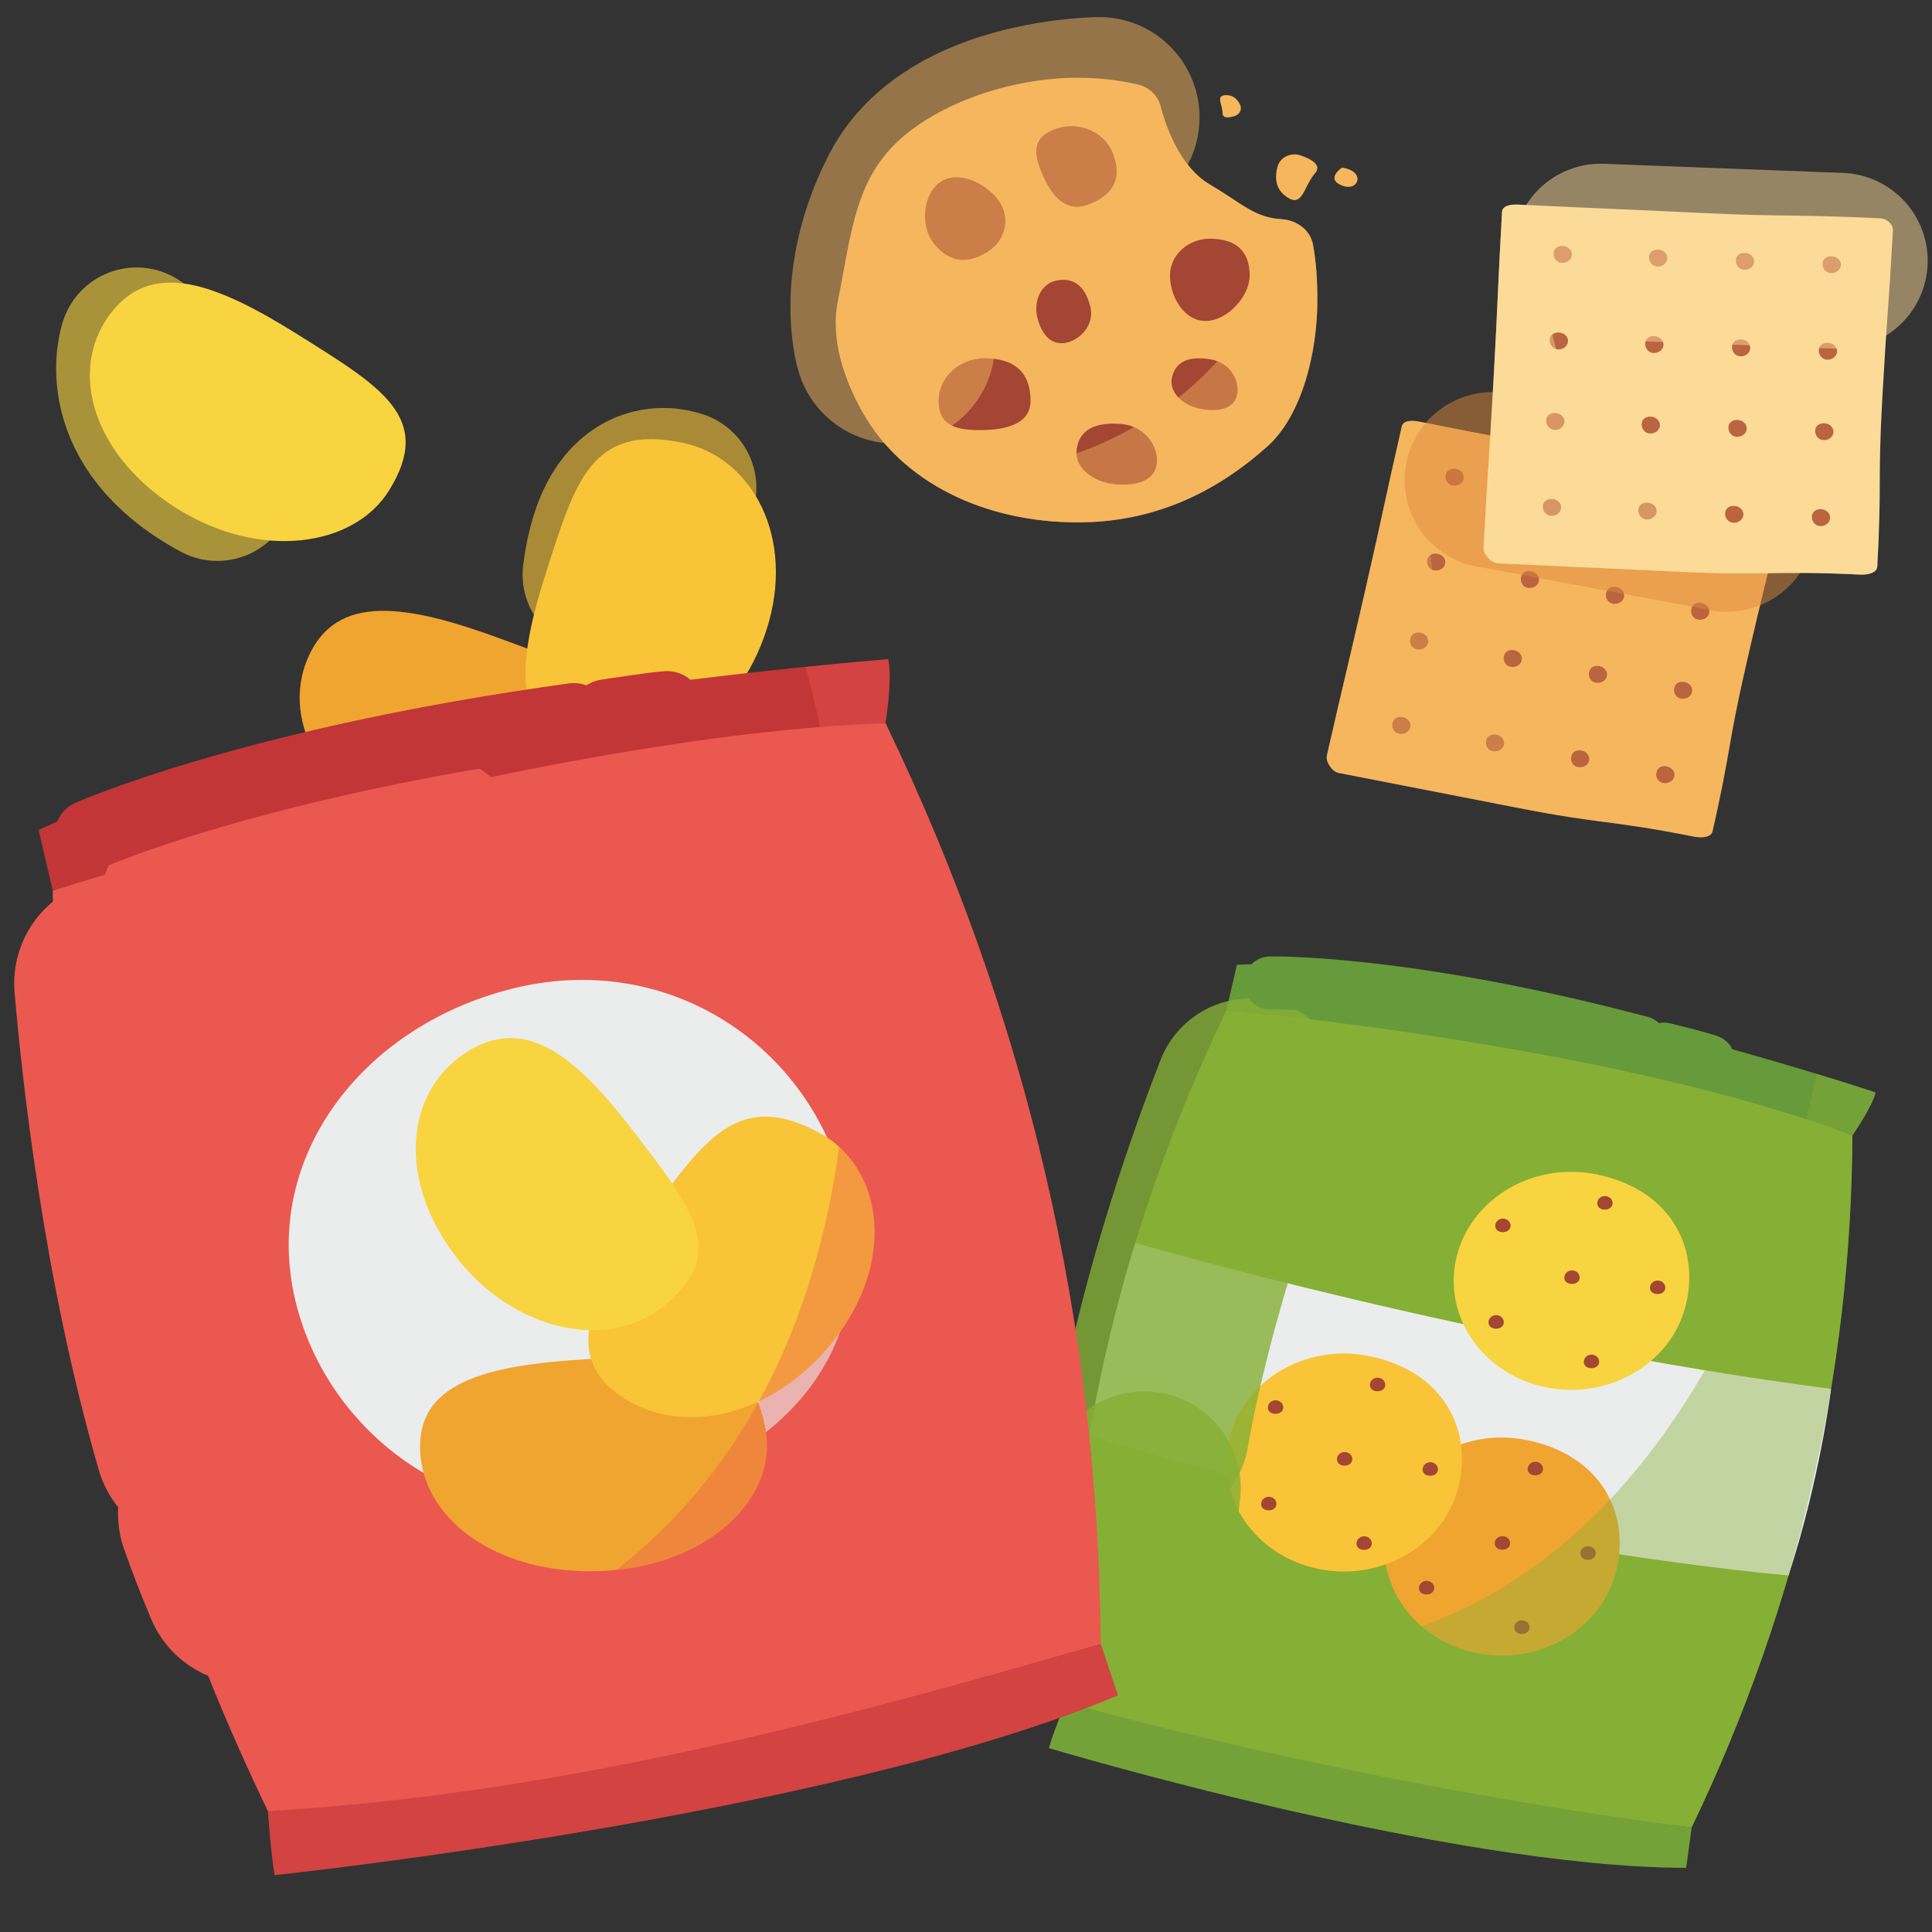
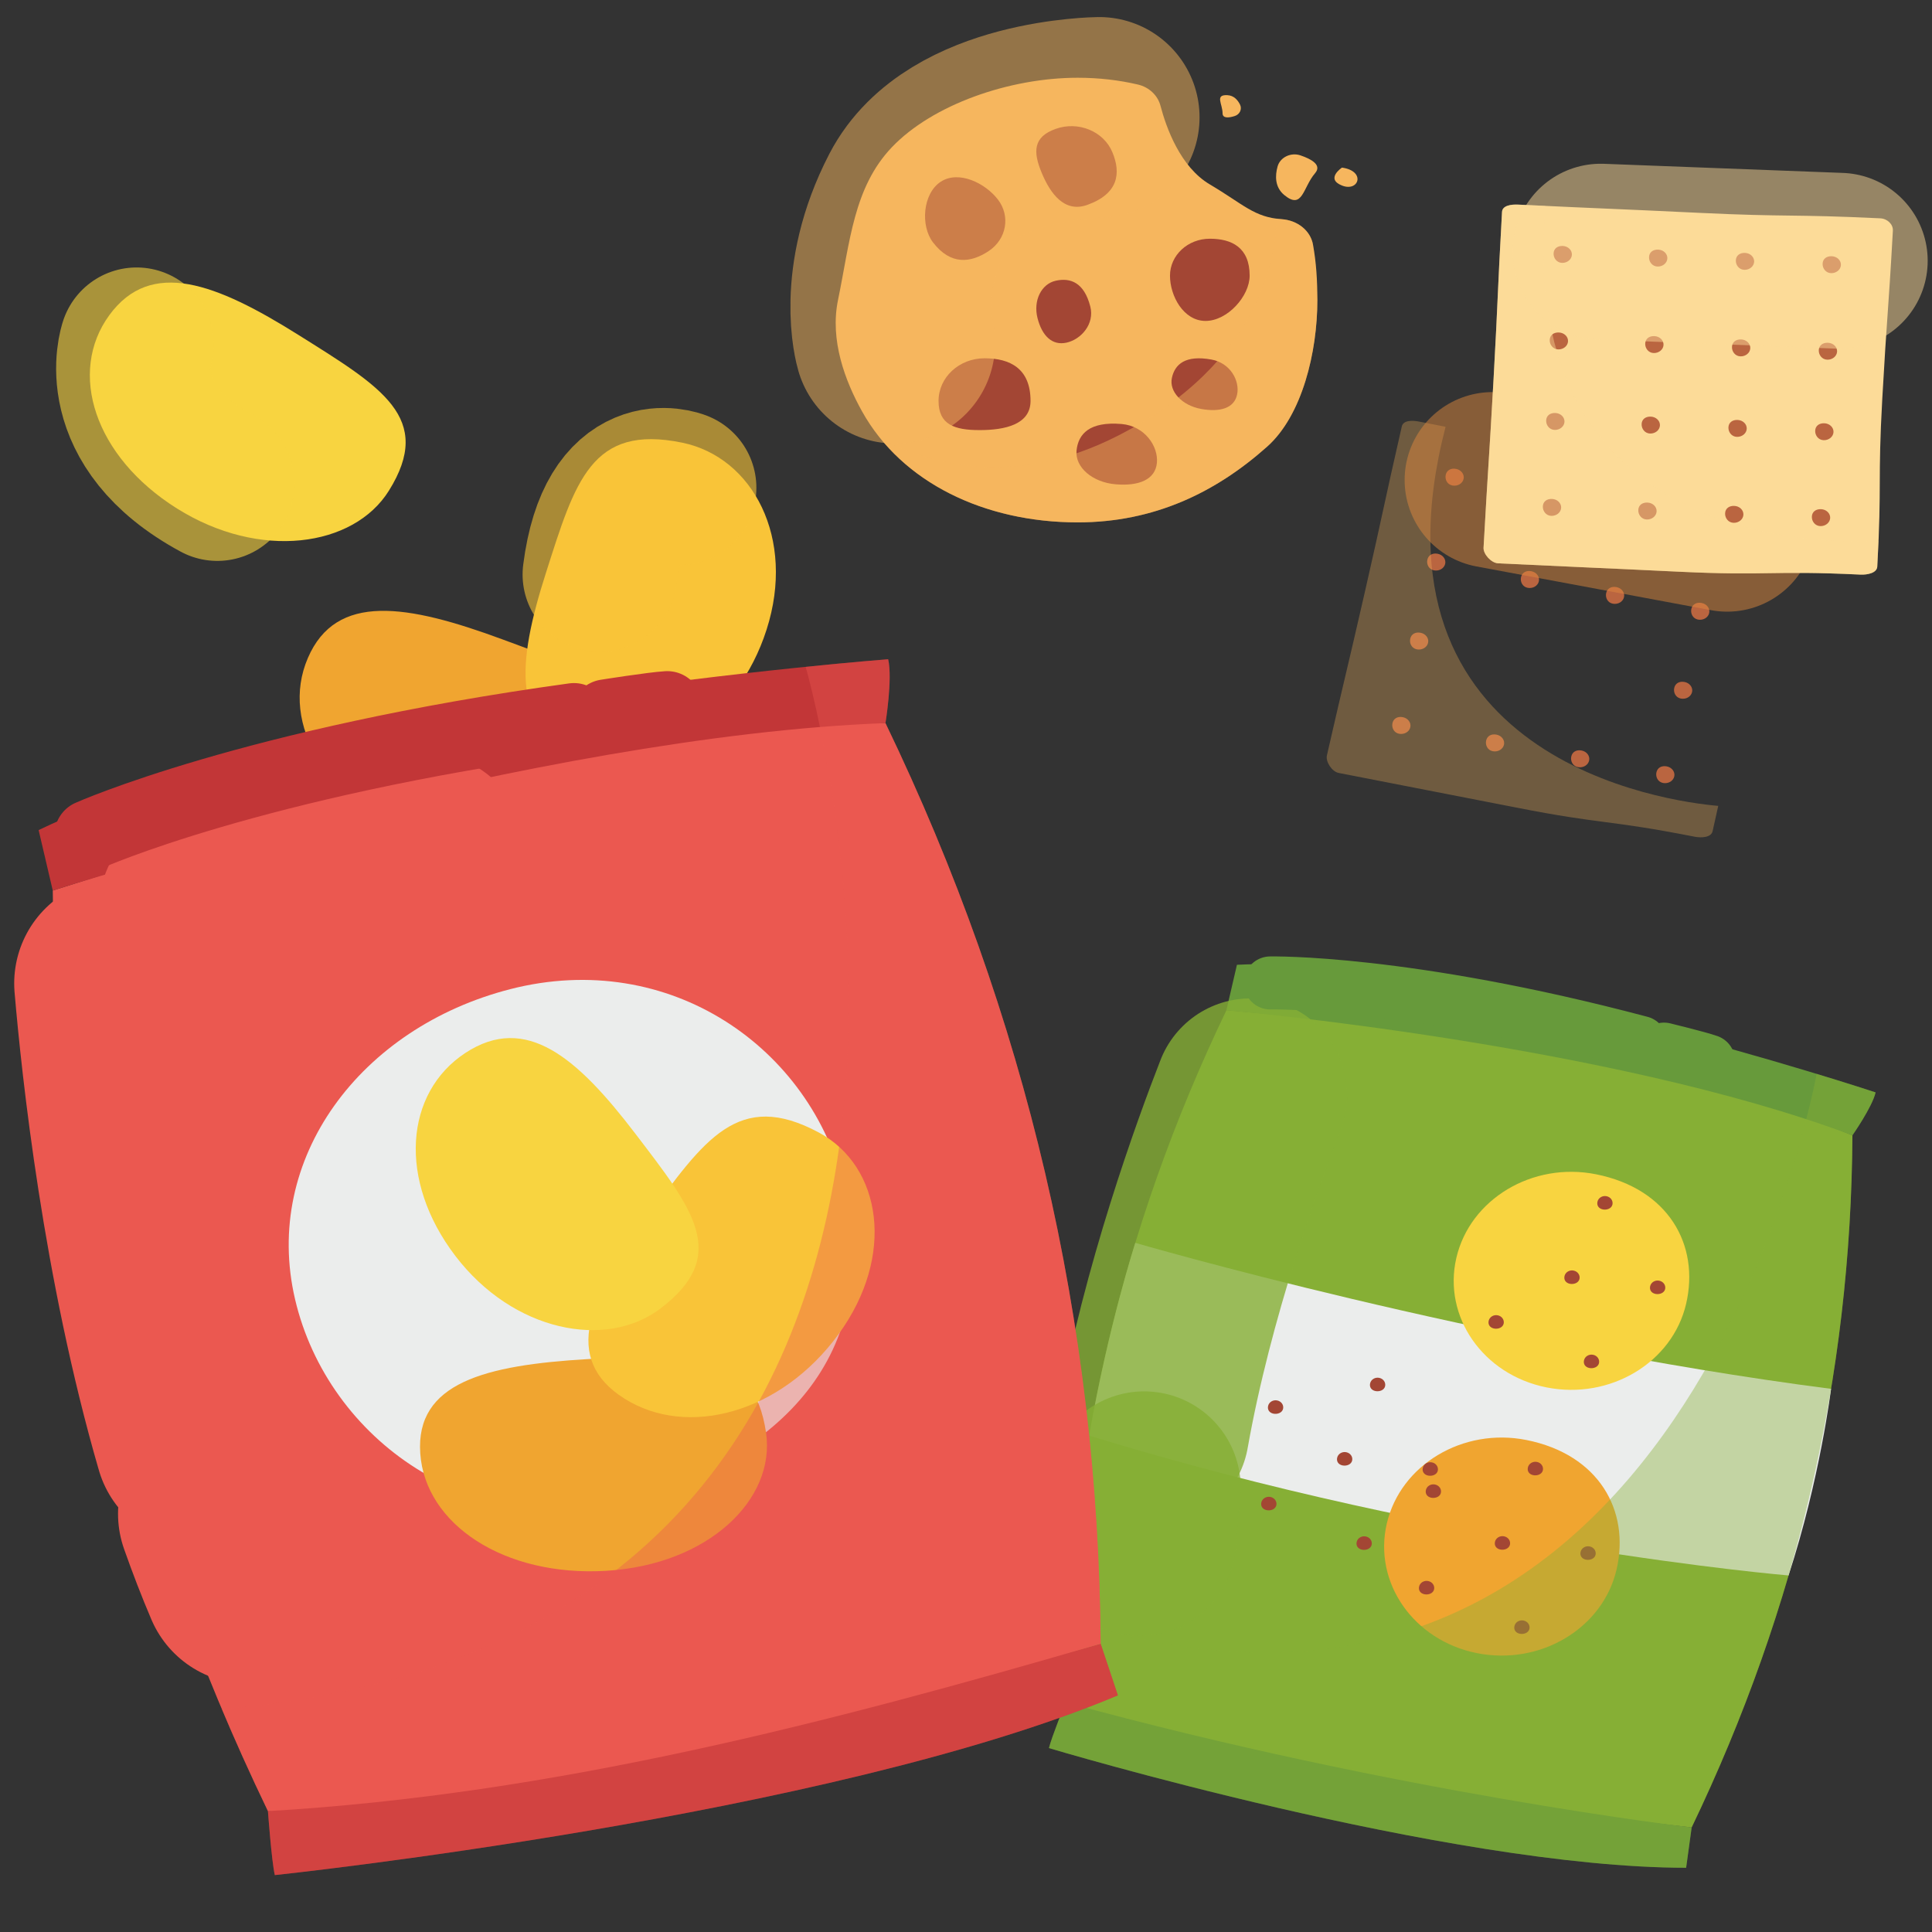
<svg xmlns="http://www.w3.org/2000/svg" xmlns:ns1="http://sodipodi.sourceforge.net/DTD/sodipodi-0.dtd" xmlns:ns2="http://www.inkscape.org/namespaces/inkscape" version="1.1" id="svg2" width="66.667" height="66.667" viewBox="0 0 66.667 66.667" ns1:docname="snacks.ai">
  <rect x="0" y="0" width="66.667" height="66.667" fill="#333333" stroke="none" />
  <defs id="defs6">
    <clipPath clipPathUnits="userSpaceOnUse" id="clipPath16">
      <path d="M 0,50 H 50 V 0 H 0 Z" id="path14" />
    </clipPath>
    <clipPath clipPathUnits="userSpaceOnUse" id="clipPath124">
      <path d="M 27.153,22.214 H 48.553 V 1.663 H 27.153 Z" id="path122" />
    </clipPath>
    <clipPath clipPathUnits="userSpaceOnUse" id="clipPath140">
      <path d="m 27.336,24.167 h 7.536 V 10.463 h -7.536 z" id="path138" />
    </clipPath>
    <clipPath clipPathUnits="userSpaceOnUse" id="clipPath156">
      <path d="m 27.002,13.995 h 5.116 V 7.67 h -5.116 z" id="path154" />
    </clipPath>
    <clipPath clipPathUnits="userSpaceOnUse" id="clipPath172">
      <path d="M 32.196,25.254 H 43.159 V 22.342 H 32.196 Z" id="path170" />
    </clipPath>
    <clipPath clipPathUnits="userSpaceOnUse" id="clipPath188">
      <path d="m 42.39,23.541 h 2.527 v -1.682 h -2.527 z" id="path186" />
    </clipPath>
    <clipPath clipPathUnits="userSpaceOnUse" id="clipPath212">
      <path d="m 13.529,39.452 h 6.052 V 33.141 h -6.052 z" id="path210" />
    </clipPath>
    <clipPath clipPathUnits="userSpaceOnUse" id="clipPath232">
      <path d="M 1.453,43.089 H 7.626 V 35.493 H 1.453 Z" id="path230" />
    </clipPath>
    <clipPath clipPathUnits="userSpaceOnUse" id="clipPath260">
      <path d="M 2.551,30.553 H 13.665 V 23.695 H 2.551 Z" id="path258" />
    </clipPath>
    <clipPath clipPathUnits="userSpaceOnUse" id="clipPath276">
      <path d="M 0.368,27.294 H 7.926 V 9.977 H 0.368 Z" id="path274" />
    </clipPath>
    <clipPath clipPathUnits="userSpaceOnUse" id="clipPath292">
      <path d="m 3.055,13.563 h 6.12 V 6.423 h -6.12 z" id="path290" />
    </clipPath>
    <clipPath clipPathUnits="userSpaceOnUse" id="clipPath308">
      <path d="M 1.41,32.33 H 15.77 V 27.482 H 1.41 Z" id="path306" />
    </clipPath>
    <clipPath clipPathUnits="userSpaceOnUse" id="clipPath324">
      <path d="m 14.777,32.64 h 3.409 v -2.038 h -3.409 z" id="path322" />
    </clipPath>
    <clipPath clipPathUnits="userSpaceOnUse" id="clipPath356">
      <path d="M 5.746,32.947 H 28.937 V 1.473 H 5.746 Z" id="path354" />
    </clipPath>
    <clipPath clipPathUnits="userSpaceOnUse" id="clipPath416">
      <path d="M 22.808,44.356 H 34.102 V 36.49 H 22.808 Z" id="path414" />
    </clipPath>
    <clipPath clipPathUnits="userSpaceOnUse" id="clipPath432">
      <path d="M 20.461,49.57 H 31.052 V 38.531 H 20.461 Z" id="path430" />
    </clipPath>
    <clipPath clipPathUnits="userSpaceOnUse" id="clipPath516">
      <path d="M 34.343,39.118 H 44.478 V 28.337 H 34.343 Z" id="path514" />
    </clipPath>
    <clipPath clipPathUnits="userSpaceOnUse" id="clipPath532">
      <path d="M 36.362,39.863 H 46.986 V 34.179 H 36.362 Z" id="path530" />
    </clipPath>
    <clipPath clipPathUnits="userSpaceOnUse" id="clipPath616">
      <path d="M 38.403,44.717 H 48.629 V 35.137 H 38.403 Z" id="path614" />
    </clipPath>
    <clipPath clipPathUnits="userSpaceOnUse" id="clipPath632">
      <path d="M 39.161,45.774 H 49.901 V 40.987 H 39.161 Z" id="path630" />
    </clipPath>
  </defs>
  <ns1:namedview id="namedview4" pagecolor="#ffffff" bordercolor="#000000" borderopacity="0.25" ns2:showpageshadow="2" ns2:pageopacity="0.0" ns2:pagecheckerboard="0" ns2:deskcolor="#d1d1d1" />
  <g id="g8" ns2:groupmode="layer" ns2:label="snacks" transform="matrix(1.333,0,0,-1.333,0,66.667)">
    <g id="g10">
      <g id="g12" clip-path="url(#clipPath16)">
        <g id="g18" transform="translate(43.791,2.707)">
          <path d="m 0,0 c -5.507,0.624 -10.98,1.4 -16.205,3.239 0.037,6.241 1.424,12.213 4.162,17.915 5.706,-0.505 11.05,-1.096 16.205,-3.239 C 4.125,11.674 2.738,5.702 0,0" style="fill:#86af35;fill-opacity:1;fill-rule:nonzero;stroke:none" id="path20" />
        </g>
        <g id="g22" transform="translate(27.586,5.946)">
          <path d="m 0,0 c 0,0 -0.37,-0.919 -0.432,-1.185 0,0 10.328,-3.097 16.494,-3.098 l 0.143,1.044 c 0,0 -7.63,0.89 -16.205,3.239" style="fill:#679a3b;fill-opacity:1;fill-rule:nonzero;stroke:none" id="path24" />
        </g>
        <g id="g26" transform="translate(31.747,23.861)">
          <path d="m 0,0 c 0,0 9.904,-0.867 16.205,-3.239 0,0 0.513,0.732 0.601,1.112 0,0 -10.814,3.591 -16.533,3.304 z" style="fill:#679a3b;fill-opacity:1;fill-rule:nonzero;stroke:none" id="path28" />
        </g>
        <g id="g30" transform="translate(28.196,12.848)">
          <path d="m 0,0 c 9.448,-2.898 18.103,-3.618 18.103,-3.618 0.813,2.486 1.101,4.83 1.101,4.83 C 10.126,2.386 1.193,4.992 1.193,4.992 1.193,4.992 0.489,2.819 0,0" style="fill:#ebedec;fill-opacity:1;fill-rule:nonzero;stroke:none" id="path32" />
        </g>
        <g id="g34" transform="translate(41.847,9.383)">
          <path d="M 0,0 C 0.354,1.523 -0.457,2.978 -2.333,3.353 -3.976,3.681 -5.594,2.712 -5.948,1.189 -6.302,-0.335 -5.257,-1.836 -3.615,-2.164 -1.972,-2.492 -0.354,-1.523 0,0" style="fill:#f0a530;fill-opacity:1;fill-rule:nonzero;stroke:none" id="path36" />
        </g>
        <g id="g38" transform="translate(39.939,11.95)">
          <path d="m 0,0 c -0.023,-0.099 -0.142,-0.145 -0.249,-0.124 -0.106,0.022 -0.161,0.102 -0.138,0.201 0.023,0.099 0.128,0.163 0.235,0.141 C -0.045,0.197 0.023,0.099 0,0" style="fill:#a34634;fill-opacity:1;fill-rule:nonzero;stroke:none" id="path40" />
        </g>
        <g id="g42" transform="translate(41.303,9.763)">
          <path d="m 0,0 c -0.023,-0.099 -0.142,-0.145 -0.249,-0.124 -0.106,0.022 -0.161,0.102 -0.138,0.201 0.023,0.099 0.128,0.163 0.235,0.141 C -0.045,0.197 0.023,0.099 0,0" style="fill:#a34634;fill-opacity:1;fill-rule:nonzero;stroke:none" id="path44" />
        </g>
        <g id="g46" transform="translate(39.591,7.845)">
          <path d="m 0,0 c -0.023,-0.099 -0.142,-0.145 -0.249,-0.124 -0.106,0.022 -0.161,0.102 -0.138,0.201 0.023,0.099 0.128,0.163 0.235,0.141 C -0.045,0.197 0.023,0.099 0,0" style="fill:#a34634;fill-opacity:1;fill-rule:nonzero;stroke:none" id="path48" />
        </g>
        <g id="g50" transform="translate(37.123,8.867)">
          <path d="m 0,0 c -0.023,-0.099 -0.142,-0.145 -0.249,-0.124 -0.106,0.022 -0.161,0.102 -0.138,0.201 0.023,0.099 0.128,0.163 0.235,0.141 C -0.045,0.197 0.023,0.099 0,0" style="fill:#a34634;fill-opacity:1;fill-rule:nonzero;stroke:none" id="path52" />
        </g>
        <g id="g54" transform="translate(37.299,11.366)">
          <path d="m 0,0 c -0.023,-0.099 -0.142,-0.145 -0.249,-0.124 -0.106,0.022 -0.161,0.102 -0.138,0.201 0.023,0.099 0.128,0.163 0.235,0.141 C -0.045,0.197 0.023,0.099 0,0" style="fill:#a34634;fill-opacity:1;fill-rule:nonzero;stroke:none" id="path56" />
        </g>
        <g id="g58" transform="translate(39.087,10.025)">
          <path d="m 0,0 c -0.023,-0.099 -0.142,-0.145 -0.249,-0.124 -0.106,0.022 -0.161,0.102 -0.138,0.201 0.023,0.099 0.128,0.163 0.235,0.141 C -0.045,0.197 0.023,0.099 0,0" style="fill:#a34634;fill-opacity:1;fill-rule:nonzero;stroke:none" id="path60" />
        </g>
        <g id="g62" transform="translate(37.763,11.559)">
-           <path d="M 0,0 C 0.354,1.523 -0.457,2.978 -2.333,3.353 -3.976,3.681 -5.594,2.712 -5.948,1.189 -6.302,-0.335 -5.257,-1.836 -3.615,-2.164 -1.972,-2.492 -0.354,-1.523 0,0" style="fill:#f9c438;fill-opacity:1;fill-rule:nonzero;stroke:none" id="path64" />
-         </g>
+           </g>
        <g id="g66" transform="translate(35.855,14.127)">
          <path d="m 0,0 c -0.023,-0.099 -0.142,-0.145 -0.249,-0.124 -0.106,0.022 -0.161,0.102 -0.138,0.201 0.023,0.099 0.128,0.163 0.235,0.141 C -0.045,0.197 0.023,0.099 0,0" style="fill:#a34634;fill-opacity:1;fill-rule:nonzero;stroke:none" id="path68" />
        </g>
        <g id="g70" transform="translate(37.219,11.939)">
          <path d="m 0,0 c -0.023,-0.099 -0.142,-0.145 -0.249,-0.124 -0.106,0.022 -0.161,0.102 -0.138,0.201 0.023,0.099 0.128,0.163 0.235,0.141 C -0.045,0.197 0.023,0.099 0,0" style="fill:#a34634;fill-opacity:1;fill-rule:nonzero;stroke:none" id="path72" />
        </g>
        <g id="g74" transform="translate(35.507,10.021)">
          <path d="m 0,0 c -0.023,-0.099 -0.142,-0.145 -0.249,-0.124 -0.106,0.022 -0.161,0.102 -0.138,0.201 0.023,0.099 0.128,0.163 0.235,0.141 C -0.045,0.197 0.023,0.099 0,0" style="fill:#a34634;fill-opacity:1;fill-rule:nonzero;stroke:none" id="path76" />
        </g>
        <g id="g78" transform="translate(33.039,11.044)">
          <path d="m 0,0 c -0.023,-0.099 -0.142,-0.145 -0.249,-0.124 -0.106,0.022 -0.161,0.102 -0.138,0.201 0.023,0.099 0.128,0.163 0.235,0.141 C -0.045,0.197 0.023,0.099 0,0" style="fill:#a34634;fill-opacity:1;fill-rule:nonzero;stroke:none" id="path80" />
        </g>
        <g id="g82" transform="translate(33.214,13.542)">
          <path d="m 0,0 c -0.023,-0.099 -0.142,-0.145 -0.249,-0.124 -0.106,0.022 -0.161,0.102 -0.138,0.201 0.023,0.099 0.128,0.163 0.235,0.141 C -0.045,0.197 0.023,0.099 0,0" style="fill:#a34634;fill-opacity:1;fill-rule:nonzero;stroke:none" id="path84" />
        </g>
        <g id="g86" transform="translate(35.002,12.202)">
          <path d="m 0,0 c -0.023,-0.099 -0.142,-0.145 -0.249,-0.124 -0.106,0.022 -0.161,0.102 -0.138,0.201 0.023,0.099 0.128,0.163 0.235,0.141 C -0.045,0.197 0.023,0.099 0,0" style="fill:#a34634;fill-opacity:1;fill-rule:nonzero;stroke:none" id="path88" />
        </g>
        <g id="g90" transform="translate(43.648,16.262)">
          <path d="M 0,0 C 0.354,1.523 -0.457,2.978 -2.333,3.353 -3.976,3.681 -5.594,2.712 -5.948,1.189 -6.302,-0.335 -5.257,-1.836 -3.615,-2.164 -1.972,-2.492 -0.354,-1.523 0,0" style="fill:#f8d440;fill-opacity:1;fill-rule:nonzero;stroke:none" id="path92" />
        </g>
        <g id="g94" transform="translate(41.74,18.829)">
          <path d="m 0,0 c -0.023,-0.099 -0.142,-0.145 -0.249,-0.124 -0.106,0.022 -0.161,0.102 -0.138,0.201 0.023,0.099 0.128,0.163 0.235,0.141 C -0.045,0.197 0.023,0.099 0,0" style="fill:#a34634;fill-opacity:1;fill-rule:nonzero;stroke:none" id="path96" />
        </g>
        <g id="g98" transform="translate(43.104,16.642)">
          <path d="m 0,0 c -0.023,-0.099 -0.142,-0.145 -0.249,-0.124 -0.106,0.022 -0.161,0.102 -0.138,0.201 0.023,0.099 0.128,0.163 0.235,0.141 C -0.045,0.197 0.023,0.099 0,0" style="fill:#a34634;fill-opacity:1;fill-rule:nonzero;stroke:none" id="path100" />
        </g>
        <g id="g102" transform="translate(41.392,14.724)">
          <path d="m 0,0 c -0.023,-0.099 -0.142,-0.145 -0.249,-0.124 -0.106,0.022 -0.161,0.102 -0.138,0.201 0.023,0.099 0.128,0.163 0.235,0.141 C -0.045,0.197 0.023,0.099 0,0" style="fill:#a34634;fill-opacity:1;fill-rule:nonzero;stroke:none" id="path104" />
        </g>
        <g id="g106" transform="translate(38.924,15.746)">
          <path d="m 0,0 c -0.023,-0.099 -0.142,-0.145 -0.249,-0.124 -0.106,0.022 -0.161,0.102 -0.138,0.201 0.023,0.099 0.128,0.163 0.235,0.141 C -0.045,0.197 0.023,0.099 0,0" style="fill:#a34634;fill-opacity:1;fill-rule:nonzero;stroke:none" id="path108" />
        </g>
        <g id="g110" transform="translate(39.099,18.245)">
-           <path d="m 0,0 c -0.023,-0.099 -0.142,-0.145 -0.249,-0.124 -0.106,0.022 -0.161,0.102 -0.138,0.201 0.023,0.099 0.128,0.163 0.235,0.141 C -0.045,0.197 0.023,0.099 0,0" style="fill:#a34634;fill-opacity:1;fill-rule:nonzero;stroke:none" id="path112" />
-         </g>
+           </g>
        <g id="g114" transform="translate(40.887,16.904)">
          <path d="m 0,0 c -0.023,-0.099 -0.142,-0.145 -0.249,-0.124 -0.106,0.022 -0.161,0.102 -0.138,0.201 0.023,0.099 0.128,0.163 0.235,0.141 C -0.045,0.197 0.023,0.099 0,0" style="fill:#a34634;fill-opacity:1;fill-rule:nonzero;stroke:none" id="path116" />
        </g>
        <g id="g118">
          <g id="g120" />
          <g id="g132">
            <g clip-path="url(#clipPath124)" opacity="0.4" id="g130">
              <g transform="translate(27.652,8.09)" id="g128">
                <path d="m 0,0 c -0.04,-0.711 -0.062,-1.426 -0.066,-2.144 0,0 -0.371,-0.919 -0.433,-1.185 0,0 10.329,-3.096 16.495,-3.098 l 0.143,1.044 c 2.737,5.702 4.125,11.674 4.161,17.916 0,0 0.513,0.731 0.601,1.111 0,0 -0.574,0.191 -1.527,0.48 C 19.374,14.124 15.945,-5.081 0,0" style="fill:#86af35;fill-opacity:1;fill-rule:nonzero;stroke:none" id="path126" />
              </g>
            </g>
          </g>
        </g>
        <g id="g134">
          <g id="g136" />
          <g id="g148">
            <g clip-path="url(#clipPath140)" opacity="0.8" id="g146">
              <g transform="translate(29.836,12.963)" id="g144">
                <path d="M 0,0 C 0.637,3.606 1.958,7.223 2.536,8.705" style="fill:none;stroke:#86af35;stroke-width:5;stroke-linecap:round;stroke-linejoin:round;stroke-miterlimit:10;stroke-dasharray:none;stroke-opacity:1" id="path142" />
              </g>
            </g>
          </g>
        </g>
        <g id="g150">
          <g id="g152" />
          <g id="g164">
            <g clip-path="url(#clipPath156)" opacity="0.8" id="g162">
              <g transform="translate(29.502,10.17)" id="g160">
                <path d="M 0,0 C 0.023,0.434 0.062,0.877 0.116,1.325" style="fill:none;stroke:#86af35;stroke-width:5;stroke-linecap:round;stroke-linejoin:round;stroke-miterlimit:10;stroke-dasharray:none;stroke-opacity:1" id="path158" />
              </g>
            </g>
          </g>
        </g>
        <g id="g166">
          <g id="g168" />
          <g id="g180">
            <g clip-path="url(#clipPath172)" id="g178">
              <g transform="translate(32.882,24.568)" id="g176">
                <path d="M 0,0 C 0,0 3.5,0.075 9.591,-1.54" style="fill:none;stroke:#679a3b;stroke-width:1.372;stroke-linecap:round;stroke-linejoin:round;stroke-miterlimit:10;stroke-dasharray:none;stroke-opacity:1" id="path174" />
              </g>
            </g>
          </g>
        </g>
        <g id="g182">
          <g id="g184" />
          <g id="g196">
            <g clip-path="url(#clipPath188)" id="g194">
              <g transform="translate(43.075,22.855)" id="g192">
                <path d="M 0,0 C 0,0 0.892,-0.217 1.156,-0.31" style="fill:none;stroke:#679a3b;stroke-width:1.372;stroke-linecap:round;stroke-linejoin:round;stroke-miterlimit:10;stroke-dasharray:none;stroke-opacity:1" id="path190" />
              </g>
            </g>
          </g>
        </g>
        <g id="g198" transform="translate(13.008,33.461)">
          <path d="M 0,0 C 2.466,-0.911 4.029,-1.431 3.294,-3.563 2.723,-5.219 0.367,-6.054 -2.098,-5.142 -4.564,-4.231 -5.771,-2.185 -5.039,-0.483 -4.308,1.219 -2.466,0.911 0,0" style="fill:#f0a530;fill-opacity:1;fill-rule:nonzero;stroke:none" id="path200" />
        </g>
        <g id="g202" transform="translate(14.134,35.188)">
          <path d="M 0,0 C 0.755,2.36 1.172,3.851 3.528,3.365 5.357,2.988 6.467,0.888 5.711,-1.472 4.956,-3.832 2.869,-5.133 0.975,-4.611 -0.919,-4.09 -0.755,-2.36 0,0" style="fill:#f9c438;fill-opacity:1;fill-rule:nonzero;stroke:none" id="path204" />
        </g>
        <g id="g206">
          <g id="g208" />
          <g id="g220">
            <g clip-path="url(#clipPath212)" opacity="0.6" id="g218">
              <g transform="translate(17.58,37.385)" id="g216">
                <path d="M 0,0 C 0,0 -1.679,0.673 -2.052,-2.244" style="fill:none;stroke:#f9c438;stroke-width:4;stroke-linecap:round;stroke-linejoin:round;stroke-miterlimit:10;stroke-dasharray:none;stroke-opacity:1" id="path214" />
              </g>
            </g>
          </g>
        </g>
        <g id="g222" transform="translate(7.733,41.338)">
          <path d="M 0,0 C 2.141,-1.344 3.512,-2.141 2.334,-4.028 1.419,-5.493 -1.011,-5.832 -3.152,-4.488 -5.294,-3.144 -5.983,-0.964 -4.904,0.515 -3.825,1.993 -2.141,1.344 0,0" style="fill:#f8d440;fill-opacity:1;fill-rule:nonzero;stroke:none" id="path224" />
        </g>
        <g id="g226">
          <g id="g228" />
          <g id="g240">
            <g clip-path="url(#clipPath232)" opacity="0.6" id="g238">
              <g transform="translate(3.536,41.089)" id="g236">
                <path d="M 0,0 C 0,0 -0.722,-2.076 2.09,-3.596" style="fill:none;stroke:#f8d440;stroke-width:4;stroke-linecap:round;stroke-linejoin:round;stroke-miterlimit:10;stroke-dasharray:none;stroke-opacity:1" id="path234" />
              </g>
            </g>
          </g>
        </g>
        <g id="g242" transform="translate(6.936,3.129)">
          <path d="m 0,0 c 0,0 0.095,-1.302 0.178,-1.656 0,0 14.351,1.511 21.824,4.653 L 21.556,4.334 C 21.556,4.334 11.783,1.524 0,0" style="fill:#c23637;fill-opacity:1;fill-rule:nonzero;stroke:none" id="path244" />
        </g>
        <g id="g246" transform="translate(28.492,7.463)">
          <path d="m 0,0 c -7.044,-2.051 -14.135,-3.899 -21.556,-4.334 -3.653,7.582 -5.51,15.526 -5.57,23.831 7.214,2.296 14.04,4.303 21.556,4.334 C -1.917,16.249 -0.06,8.305 0,0" style="fill:#eb5850;fill-opacity:1;fill-rule:nonzero;stroke:none" id="path248" />
        </g>
        <g id="g250" transform="translate(1.366,26.96)">
          <path d="m 0,0 c 0,0 12.516,3.997 21.556,4.334 0,0 0.188,1.148 0.07,1.653 0,0 -15.231,-1.159 -21.992,-4.422 z" style="fill:#c23637;fill-opacity:1;fill-rule:nonzero;stroke:none" id="path252" />
        </g>
        <g id="g254">
          <g id="g256" />
          <g id="g268">
            <g clip-path="url(#clipPath260)" id="g266">
              <g transform="translate(5.289,26.432)" id="g264">
                <path d="M 0,0 C 0,0 1.731,0.791 5.639,1.383" style="fill:none;stroke:#eb5850;stroke-width:5.475;stroke-linecap:round;stroke-linejoin:round;stroke-miterlimit:10;stroke-dasharray:none;stroke-opacity:1" id="path262" />
              </g>
            </g>
          </g>
        </g>
        <g id="g270">
          <g id="g272" />
          <g id="g284">
            <g clip-path="url(#clipPath276)" id="g282">
              <g transform="translate(5.189,12.715)" id="g280">
                <path d="M 0,0 C -1.364,4.694 -1.906,9.751 -2.084,11.841" style="fill:none;stroke:#eb5850;stroke-width:5.475;stroke-linecap:round;stroke-linejoin:round;stroke-miterlimit:10;stroke-dasharray:none;stroke-opacity:1" id="path278" />
              </g>
            </g>
          </g>
        </g>
        <g id="g286">
          <g id="g288" />
          <g id="g300">
            <g clip-path="url(#clipPath292)" id="g298">
              <g transform="translate(6.438,9.161)" id="g296">
                <path d="M 0,0 C -0.23,0.538 -0.444,1.095 -0.645,1.665" style="fill:none;stroke:#eb5850;stroke-width:5.475;stroke-linecap:round;stroke-linejoin:round;stroke-miterlimit:10;stroke-dasharray:none;stroke-opacity:1" id="path294" />
              </g>
            </g>
          </g>
        </g>
        <g id="g302">
          <g id="g304" />
          <g id="g316">
            <g clip-path="url(#clipPath308)" id="g314">
              <g transform="translate(2.322,28.395)" id="g312">
                <path d="M 0,0 C 0,0 4.197,1.875 12.535,3.023" style="fill:none;stroke:#c23637;stroke-width:1.825;stroke-linecap:round;stroke-linejoin:round;stroke-miterlimit:10;stroke-dasharray:none;stroke-opacity:1" id="path310" />
              </g>
            </g>
          </g>
        </g>
        <g id="g318">
          <g id="g320" />
          <g id="g332">
            <g clip-path="url(#clipPath324)" id="g330">
              <g transform="translate(15.689,31.514)" id="g328">
                <path d="M 0,0 C 0,0 1.209,0.191 1.584,0.213" style="fill:none;stroke:#c23637;stroke-width:1.825;stroke-linecap:round;stroke-linejoin:round;stroke-miterlimit:10;stroke-dasharray:none;stroke-opacity:1" id="path326" />
              </g>
            </g>
          </g>
        </g>
        <g id="g334" transform="translate(21.863,19.24)">
          <path d="m 0,0 c -0.852,3.644 -4.533,6.225 -8.655,5.167 -3.874,-0.994 -6.422,-4.384 -5.57,-8.027 0.851,-3.644 4.628,-6.312 8.654,-5.168 C -1.728,-6.935 1.015,-4.342 0,0" style="fill:#ebedec;fill-opacity:1;fill-rule:nonzero;stroke:none" id="path336" />
        </g>
        <g id="g338" transform="translate(15.208,14.83)">
          <path d="M 0,0 C 2.649,0.157 4.301,0.309 4.623,-1.909 4.873,-3.631 3.131,-5.323 0.482,-5.48 -2.167,-5.637 -4.203,-4.27 -4.329,-2.441 -4.455,-0.612 -2.649,-0.157 0,0" style="fill:#f0a530;fill-opacity:1;fill-rule:nonzero;stroke:none" id="path340" />
        </g>
        <g id="g342" transform="translate(16.74,18.476)">
          <path d="M 0,0 C 1.49,2.037 2.373,3.342 4.46,2.218 6.08,1.345 6.453,-0.969 4.964,-3.006 3.474,-5.044 1.061,-5.697 -0.575,-4.669 -2.21,-3.64 -1.49,-2.037 0,0" style="fill:#f9c438;fill-opacity:1;fill-rule:nonzero;stroke:none" id="path344" />
        </g>
        <g id="g346" transform="translate(16.442,20.672)">
          <path d="m 0,0 c 1.494,-1.957 2.474,-3.151 0.655,-4.532 -1.413,-1.072 -3.816,-0.596 -5.309,1.361 -1.494,1.958 -1.312,4.223 0.259,5.255 C -2.823,3.115 -1.494,1.957 0,0" style="fill:#f8d440;fill-opacity:1;fill-rule:nonzero;stroke:none" id="path348" />
        </g>
        <g id="g350">
          <g id="g352" />
          <g id="g364">
            <g clip-path="url(#clipPath356)" opacity="0.39" id="g362">
              <g transform="translate(5.746,5.761)" id="g360">
                <path d="m 0,0 c 0.373,-0.882 0.769,-1.759 1.19,-2.632 0,0 0.095,-1.302 0.178,-1.656 0,0 14.35,1.512 21.823,4.653 l -0.445,1.338 c -0.061,8.305 -1.917,16.248 -5.57,23.831 0,0 0.187,1.148 0.069,1.653 0,0 -0.808,-0.062 -2.135,-0.197 C 15.11,26.99 22.332,1.97 0,0" style="fill:#eb5850;fill-opacity:1;fill-rule:nonzero;stroke:none" id="path358" />
              </g>
            </g>
          </g>
        </g>
        <g id="g366" transform="translate(33.663,45.991)">
          <path d="M 0,0 C -0.248,0.084 -0.526,-0.051 -0.591,-0.288 -0.657,-0.526 -0.665,-0.822 -0.418,-1.027 0.061,-1.422 0.061,-0.831 0.381,-0.46 0.563,-0.248 0.279,-0.094 0,0" style="fill:#f6b65e;fill-opacity:1;fill-rule:nonzero;stroke:none" id="path368" />
        </g>
        <g id="g370" transform="translate(31.963,47.009)">
          <path d="M 0,0 C 0.13,0.041 0.195,0.179 0.138,0.294 0.081,0.41 -0.019,0.532 -0.19,0.54 -0.522,0.556 -0.316,0.317 -0.315,0.071 -0.314,-0.069 -0.145,-0.046 0,0" style="fill:#f6b65e;fill-opacity:1;fill-rule:nonzero;stroke:none" id="path372" />
        </g>
        <g id="g374" transform="translate(34.739,45.674)">
          <path d="M 0,0 C 0,0 -0.438,-0.29 0,-0.464 0.438,-0.639 0.626,-0.087 0,0" style="fill:#f6b65e;fill-opacity:1;fill-rule:nonzero;stroke:none" id="path376" />
        </g>
        <g id="g378" transform="translate(33.182,44.338)">
          <path d="m 0,0 c 0.4,-0.028 0.739,-0.289 0.806,-0.656 0.086,-0.458 0.114,-0.939 0.114,-1.437 0,-1.34 -0.39,-2.983 -1.299,-3.793 -1.326,-1.183 -2.923,-1.962 -4.906,-1.962 -2.399,0 -4.547,1.021 -5.579,2.869 -0.442,0.792 -0.839,1.848 -0.625,2.886 0.312,1.513 0.404,2.916 1.393,3.955 1.053,1.105 3.045,1.8 4.811,1.8 0.56,0 1.079,-0.063 1.561,-0.176 0.289,-0.068 0.513,-0.281 0.583,-0.549 0.15,-0.572 0.514,-1.585 1.277,-2.036 C -0.987,0.382 -0.72,0.051 0,0" style="fill:#f6b65e;fill-opacity:1;fill-rule:nonzero;stroke:none" id="path380" />
        </g>
        <g id="g382" transform="translate(32.349,42.877)">
          <path d="m 0,0 c 0,-0.528 -0.572,-1.172 -1.142,-1.172 -0.569,0 -0.92,0.644 -0.92,1.172 0,0.528 0.461,0.956 1.031,0.956 C -0.462,0.956 0,0.729 0,0" style="fill:#a34634;fill-opacity:1;fill-rule:nonzero;stroke:none" id="path384" />
        </g>
        <g id="g386" transform="translate(26.677,39.634)">
          <path d="m 0,0 c 0,-0.61 -0.661,-0.755 -1.318,-0.755 -0.658,0 -1.063,0.145 -1.063,0.755 0,0.61 0.533,1.104 1.191,1.104 C -0.533,1.104 0,0.842 0,0" style="fill:#a34634;fill-opacity:1;fill-rule:nonzero;stroke:none" id="path388" />
        </g>
        <g id="g390" transform="translate(28.144,44.708)">
          <path d="M 0,0 C -0.586,-0.209 -0.952,0.287 -1.178,0.831 -1.404,1.374 -1.403,1.759 -0.817,1.968 -0.231,2.178 0.427,1.907 0.652,1.363 0.878,0.82 0.809,0.289 0,0" style="fill:#a34634;fill-opacity:1;fill-rule:nonzero;stroke:none" id="path392" />
        </g>
        <g id="g394" transform="translate(24.154,43.736)">
          <path d="M 0,0 C -0.331,0.43 -0.268,1.263 0.195,1.57 0.659,1.876 1.348,1.541 1.679,1.111 2.009,0.681 1.902,0.084 1.438,-0.223 0.975,-0.53 0.457,-0.594 0,0" style="fill:#a34634;fill-opacity:1;fill-rule:nonzero;stroke:none" id="path396" />
        </g>
        <g id="g398" transform="translate(31.362,40.705)">
          <path d="m 0,0 c 0.492,-0.09 0.737,-0.554 0.662,-0.907 -0.075,-0.353 -0.441,-0.46 -0.933,-0.371 -0.492,0.09 -0.83,0.449 -0.755,0.802 C -0.951,-0.123 -0.679,0.124 0,0" style="fill:#a34634;fill-opacity:1;fill-rule:nonzero;stroke:none" id="path400" />
        </g>
        <g id="g402" transform="translate(28.224,42.078)">
          <path d="M 0,0 C 0.116,-0.452 -0.238,-0.852 -0.615,-0.935 -0.992,-1.018 -1.25,-0.754 -1.366,-0.301 -1.482,0.151 -1.27,0.585 -0.893,0.668 -0.516,0.751 -0.16,0.625 0,0" style="fill:#a34634;fill-opacity:1;fill-rule:nonzero;stroke:none" id="path404" />
        </g>
        <g id="g406" transform="translate(29.033,39.037)">
          <path d="M 0,0 C 0.601,-0.051 0.957,-0.578 0.915,-1.009 0.872,-1.441 0.448,-1.612 -0.153,-1.561 -0.754,-1.511 -1.207,-1.12 -1.165,-0.689 -1.122,-0.258 -0.83,0.07 0,0" style="fill:#a34634;fill-opacity:1;fill-rule:nonzero;stroke:none" id="path408" />
        </g>
        <g id="g410">
          <g id="g412" />
          <g id="g424">
            <g clip-path="url(#clipPath416)" opacity="0.44" id="g422">
              <g transform="translate(33.989,43.683)" id="g420">
-                 <path d="m 0,0 c -0.068,0.366 -0.407,0.627 -0.806,0.656 -0.051,0.003 -0.094,0.011 -0.14,0.017 -0.012,-0.916 -0.371,-3.724 -4.121,-5.631 -2.578,-1.311 -4.733,-0.781 -6.114,-0.08 1.141,-1.394 3.021,-2.155 5.09,-2.155 1.982,0 3.579,0.779 4.906,1.962 0.908,0.811 1.298,2.454 1.298,3.793 C 0.113,-0.94 0.085,-0.459 0,0" style="fill:#f6b65e;fill-opacity:1;fill-rule:nonzero;stroke:none" id="path418" />
+                 <path d="m 0,0 c -0.068,0.366 -0.407,0.627 -0.806,0.656 -0.051,0.003 -0.094,0.011 -0.14,0.017 -0.012,-0.916 -0.371,-3.724 -4.121,-5.631 -2.578,-1.311 -4.733,-0.781 -6.114,-0.08 1.141,-1.394 3.021,-2.155 5.09,-2.155 1.982,0 3.579,0.779 4.906,1.962 0.908,0.811 1.298,2.454 1.298,3.793 " style="fill:#f6b65e;fill-opacity:1;fill-rule:nonzero;stroke:none" id="path418" />
              </g>
            </g>
          </g>
        </g>
        <g id="g426">
          <g id="g428" />
          <g id="g440">
            <g clip-path="url(#clipPath432)" opacity="0.5" id="g438">
              <g transform="translate(28.455,46.974)" id="g436">
                <path d="m 0,0 c 0,0 -3.59,-0.037 -4.681,-2.14 -1.09,-2.103 -0.611,-3.705 -0.611,-3.705" style="fill:none;stroke:#f6b65e;stroke-width:5.194;stroke-linecap:round;stroke-linejoin:round;stroke-miterlimit:10;stroke-dasharray:none;stroke-opacity:1" id="path434" />
              </g>
            </g>
          </g>
        </g>
        <g id="g442" transform="translate(34.348,30.457)">
-           <path d="M 0,0 C 0.486,2.129 0.502,2.126 0.988,4.255 1.475,6.383 1.452,6.388 1.939,8.516 1.976,8.679 2.208,8.677 2.383,8.643 4.678,8.191 4.681,8.203 6.976,7.752 9.271,7.301 9.289,7.381 11.584,6.93 11.759,6.896 11.888,6.73 11.851,6.568 11.364,4.439 11.334,4.445 10.847,2.316 10.361,0.188 10.47,0.166 9.984,-1.963 9.947,-2.125 9.695,-2.139 9.52,-2.104 7.225,-1.653 7.192,-1.799 4.897,-1.348 2.601,-0.897 2.6,-0.904 0.305,-0.453 0.13,-0.419 -0.037,-0.162 0,0" style="fill:#f6b65e;fill-opacity:1;fill-rule:nonzero;stroke:none" id="path444" />
-         </g>
+           </g>
        <g id="g446" transform="translate(44.432,36.171)">
          <path d="M 0,0 C -0.134,0.025 -0.199,0.156 -0.173,0.275 -0.147,0.394 -0.041,0.455 0.093,0.43 0.227,0.405 0.315,0.289 0.289,0.17 0.263,0.051 0.134,-0.025 0,0" style="fill:#ba6540;fill-opacity:1;fill-rule:nonzero;stroke:none" id="path448" />
        </g>
        <g id="g450" transform="translate(43.052,29.744)">
          <path d="M 0,0 C -0.134,0.025 -0.199,0.156 -0.173,0.275 -0.147,0.394 -0.041,0.455 0.093,0.43 0.227,0.405 0.315,0.289 0.289,0.17 0.263,0.051 0.134,-0.025 0,0" style="fill:#ba6540;fill-opacity:1;fill-rule:nonzero;stroke:none" id="path452" />
        </g>
        <g id="g454" transform="translate(43.513,31.929)">
          <path d="M 0,0 C -0.134,0.025 -0.199,0.156 -0.173,0.275 -0.147,0.394 -0.041,0.455 0.093,0.43 0.227,0.405 0.315,0.289 0.289,0.17 0.263,0.051 0.134,-0.025 0,0" style="fill:#ba6540;fill-opacity:1;fill-rule:nonzero;stroke:none" id="path456" />
        </g>
        <g id="g458" transform="translate(43.956,33.974)">
          <path d="M 0,0 C -0.134,0.025 -0.199,0.156 -0.173,0.275 -0.147,0.394 -0.041,0.455 0.093,0.43 0.227,0.405 0.315,0.289 0.289,0.17 0.263,0.051 0.134,-0.025 0,0" style="fill:#ba6540;fill-opacity:1;fill-rule:nonzero;stroke:none" id="path460" />
        </g>
        <g id="g462" transform="translate(42.227,36.582)">
          <path d="M 0,0 C -0.134,0.025 -0.199,0.156 -0.173,0.275 -0.147,0.394 -0.041,0.455 0.093,0.43 0.227,0.405 0.315,0.289 0.289,0.17 0.263,0.051 0.134,-0.025 0,0" style="fill:#ba6540;fill-opacity:1;fill-rule:nonzero;stroke:none" id="path464" />
        </g>
        <g id="g466" transform="translate(40.848,30.155)">
          <path d="M 0,0 C -0.134,0.025 -0.199,0.156 -0.173,0.275 -0.147,0.394 -0.041,0.455 0.093,0.43 0.227,0.405 0.315,0.289 0.289,0.17 0.263,0.051 0.134,-0.025 0,0" style="fill:#ba6540;fill-opacity:1;fill-rule:nonzero;stroke:none" id="path468" />
        </g>
        <g id="g470" transform="translate(41.308,32.34)">
-           <path d="M 0,0 C -0.134,0.025 -0.199,0.156 -0.173,0.275 -0.147,0.394 -0.041,0.455 0.093,0.43 0.227,0.405 0.315,0.289 0.289,0.17 0.263,0.051 0.134,-0.025 0,0" style="fill:#ba6540;fill-opacity:1;fill-rule:nonzero;stroke:none" id="path472" />
-         </g>
+           </g>
        <g id="g474" transform="translate(41.751,34.385)">
          <path d="M 0,0 C -0.134,0.025 -0.199,0.156 -0.173,0.275 -0.147,0.394 -0.041,0.455 0.093,0.43 0.227,0.405 0.315,0.289 0.289,0.17 0.263,0.051 0.134,-0.025 0,0" style="fill:#ba6540;fill-opacity:1;fill-rule:nonzero;stroke:none" id="path476" />
        </g>
        <g id="g478" transform="translate(40.023,36.993)">
          <path d="M 0,0 C -0.134,0.025 -0.199,0.156 -0.173,0.275 -0.147,0.394 -0.041,0.455 0.093,0.43 0.227,0.405 0.315,0.289 0.289,0.17 0.263,0.051 0.134,-0.025 0,0" style="fill:#ba6540;fill-opacity:1;fill-rule:nonzero;stroke:none" id="path480" />
        </g>
        <g id="g482" transform="translate(38.644,30.566)">
          <path d="M 0,0 C -0.134,0.025 -0.199,0.156 -0.173,0.275 -0.147,0.394 -0.041,0.455 0.093,0.43 0.227,0.405 0.315,0.289 0.289,0.17 0.263,0.051 0.134,-0.025 0,0" style="fill:#ba6540;fill-opacity:1;fill-rule:nonzero;stroke:none" id="path484" />
        </g>
        <g id="g486" transform="translate(39.104,32.751)">
-           <path d="M 0,0 C -0.134,0.025 -0.199,0.156 -0.173,0.275 -0.147,0.394 -0.041,0.455 0.093,0.43 0.227,0.405 0.315,0.289 0.289,0.17 0.263,0.051 0.134,-0.025 0,0" style="fill:#ba6540;fill-opacity:1;fill-rule:nonzero;stroke:none" id="path488" />
-         </g>
+           </g>
        <g id="g490" transform="translate(39.547,34.796)">
          <path d="M 0,0 C -0.134,0.025 -0.199,0.156 -0.173,0.275 -0.147,0.394 -0.041,0.455 0.093,0.43 0.227,0.405 0.315,0.289 0.289,0.17 0.263,0.051 0.134,-0.025 0,0" style="fill:#ba6540;fill-opacity:1;fill-rule:nonzero;stroke:none" id="path492" />
        </g>
        <g id="g494" transform="translate(37.598,37.445)">
          <path d="M 0,0 C -0.134,0.025 -0.199,0.156 -0.173,0.275 -0.147,0.394 -0.041,0.455 0.093,0.43 0.227,0.405 0.315,0.289 0.289,0.17 0.263,0.051 0.134,-0.025 0,0" style="fill:#ba6540;fill-opacity:1;fill-rule:nonzero;stroke:none" id="path496" />
        </g>
        <g id="g498" transform="translate(36.219,31.018)">
          <path d="M 0,0 C -0.134,0.025 -0.199,0.156 -0.173,0.275 -0.147,0.394 -0.041,0.455 0.093,0.43 0.227,0.405 0.315,0.289 0.289,0.17 0.263,0.051 0.134,-0.025 0,0" style="fill:#ba6540;fill-opacity:1;fill-rule:nonzero;stroke:none" id="path500" />
        </g>
        <g id="g502" transform="translate(36.679,33.203)">
          <path d="M 0,0 C -0.134,0.025 -0.199,0.156 -0.173,0.275 -0.147,0.394 -0.041,0.455 0.093,0.43 0.227,0.405 0.315,0.289 0.289,0.17 0.263,0.051 0.134,-0.025 0,0" style="fill:#ba6540;fill-opacity:1;fill-rule:nonzero;stroke:none" id="path504" />
        </g>
        <g id="g506" transform="translate(37.122,35.248)">
          <path d="M 0,0 C -0.134,0.025 -0.199,0.156 -0.173,0.275 -0.147,0.394 -0.041,0.455 0.093,0.43 0.227,0.405 0.315,0.289 0.289,0.17 0.263,0.051 0.134,-0.025 0,0" style="fill:#ba6540;fill-opacity:1;fill-rule:nonzero;stroke:none" id="path508" />
        </g>
        <g id="g510">
          <g id="g512" />
          <g id="g524">
            <g clip-path="url(#clipPath516)" opacity="0.31" id="g522">
              <g transform="translate(43.869,28.353)" id="g520">
                <path d="m 0,0 c 0.175,-0.034 0.427,-0.021 0.464,0.142 0.056,0.244 0.104,0.46 0.146,0.656 -1.292,0.112 -9.302,1.162 -7.058,9.814 -0.205,0.04 -0.432,0.084 -0.689,0.135 -0.175,0.034 -0.407,0.036 -0.444,-0.126 C -8.068,8.492 -8.046,8.487 -8.532,6.359 -9.018,4.23 -9.034,4.233 -9.52,2.104 -9.557,1.942 -9.391,1.685 -9.215,1.651 -6.92,1.2 -6.919,1.207 -4.624,0.756 -2.329,0.305 -2.295,0.451 0,0" style="fill:#f6b65e;fill-opacity:1;fill-rule:nonzero;stroke:none" id="path518" />
              </g>
            </g>
          </g>
        </g>
        <g id="g526">
          <g id="g528" />
          <g id="g540">
            <g clip-path="url(#clipPath532)" opacity="0.49" id="g538">
              <g transform="translate(44.71,36.455)" id="g536">
                <path d="M 0,0 C 0,0 -5.204,0.97 -6.073,1.132" style="fill:none;stroke:#df893e;stroke-width:4.552;stroke-linecap:round;stroke-linejoin:round;stroke-miterlimit:10;stroke-dasharray:none;stroke-opacity:1" id="path534" />
              </g>
            </g>
          </g>
        </g>
        <g id="g542" transform="translate(38.404,35.834)">
          <path d="M 0,0 C 0.121,2.173 0.137,2.172 0.258,4.346 0.379,6.519 0.356,6.52 0.478,8.693 0.487,8.859 0.716,8.891 0.895,8.882 3.238,8.77 3.239,8.781 5.582,8.669 7.924,8.557 7.929,8.639 10.272,8.527 10.451,8.518 10.605,8.374 10.596,8.208 10.475,6.035 10.444,6.036 10.322,3.863 10.201,1.69 10.313,1.684 10.192,-0.489 10.183,-0.654 9.937,-0.704 9.758,-0.696 7.415,-0.584 7.407,-0.733 5.064,-0.621 2.721,-0.508 2.72,-0.516 0.377,-0.404 0.199,-0.395 -0.009,-0.166 0,0" style="fill:#fcdb98;fill-opacity:1;fill-rule:nonzero;stroke:none" id="path544" />
        </g>
        <g id="g546" transform="translate(47.398,42.942)">
          <path d="m 0,0 c -0.136,0.005 -0.223,0.126 -0.217,0.247 0.005,0.121 0.1,0.196 0.236,0.191 C 0.156,0.433 0.262,0.331 0.257,0.21 0.251,0.089 0.136,-0.005 0,0" style="fill:#ba6540;fill-opacity:1;fill-rule:nonzero;stroke:none" id="path548" />
        </g>
        <g id="g550" transform="translate(47.12,36.394)">
          <path d="m 0,0 c -0.136,0.005 -0.223,0.126 -0.217,0.247 0.005,0.121 0.1,0.196 0.236,0.191 C 0.156,0.433 0.262,0.331 0.257,0.21 0.251,0.089 0.136,-0.005 0,0" style="fill:#ba6540;fill-opacity:1;fill-rule:nonzero;stroke:none" id="path552" />
        </g>
        <g id="g554" transform="translate(47.206,38.618)">
          <path d="m 0,0 c -0.136,0.005 -0.223,0.126 -0.217,0.247 0.005,0.121 0.1,0.196 0.236,0.191 C 0.156,0.433 0.262,0.331 0.257,0.21 0.251,0.089 0.136,-0.005 0,0" style="fill:#ba6540;fill-opacity:1;fill-rule:nonzero;stroke:none" id="path556" />
        </g>
        <g id="g558" transform="translate(47.299,40.702)">
          <path d="m 0,0 c -0.136,0.005 -0.223,0.126 -0.217,0.247 0.005,0.121 0.1,0.196 0.236,0.191 C 0.156,0.433 0.262,0.331 0.257,0.21 0.251,0.089 0.136,-0.005 0,0" style="fill:#ba6540;fill-opacity:1;fill-rule:nonzero;stroke:none" id="path560" />
        </g>
        <g id="g562" transform="translate(45.152,43.028)">
          <path d="m 0,0 c -0.136,0.005 -0.223,0.126 -0.217,0.247 0.005,0.121 0.1,0.196 0.236,0.191 C 0.156,0.433 0.262,0.331 0.257,0.21 0.251,0.089 0.136,-0.005 0,0" style="fill:#ba6540;fill-opacity:1;fill-rule:nonzero;stroke:none" id="path564" />
        </g>
        <g id="g566" transform="translate(44.874,36.479)">
          <path d="m 0,0 c -0.136,0.005 -0.223,0.126 -0.217,0.247 0.005,0.121 0.1,0.196 0.236,0.191 C 0.156,0.433 0.262,0.331 0.257,0.21 0.251,0.089 0.136,-0.005 0,0" style="fill:#ba6540;fill-opacity:1;fill-rule:nonzero;stroke:none" id="path568" />
        </g>
        <g id="g570" transform="translate(44.96,38.704)">
          <path d="m 0,0 c -0.136,0.005 -0.223,0.126 -0.217,0.247 0.005,0.121 0.1,0.196 0.236,0.191 C 0.156,0.433 0.262,0.331 0.257,0.21 0.251,0.089 0.136,-0.005 0,0" style="fill:#ba6540;fill-opacity:1;fill-rule:nonzero;stroke:none" id="path572" />
        </g>
        <g id="g574" transform="translate(45.052,40.788)">
          <path d="m 0,0 c -0.136,0.005 -0.223,0.126 -0.217,0.247 0.005,0.121 0.1,0.196 0.236,0.191 C 0.156,0.433 0.262,0.331 0.257,0.21 0.251,0.089 0.136,-0.005 0,0" style="fill:#ba6540;fill-opacity:1;fill-rule:nonzero;stroke:none" id="path576" />
        </g>
        <g id="g578" transform="translate(42.905,43.113)">
          <path d="m 0,0 c -0.136,0.005 -0.223,0.126 -0.217,0.247 0.005,0.121 0.1,0.196 0.236,0.191 C 0.156,0.433 0.262,0.331 0.257,0.21 0.251,0.089 0.136,-0.005 0,0" style="fill:#ba6540;fill-opacity:1;fill-rule:nonzero;stroke:none" id="path580" />
        </g>
        <g id="g582" transform="translate(42.627,36.565)">
          <path d="m 0,0 c -0.136,0.005 -0.223,0.126 -0.217,0.247 0.005,0.121 0.1,0.196 0.236,0.191 C 0.156,0.433 0.262,0.331 0.257,0.21 0.251,0.089 0.136,-0.005 0,0" style="fill:#ba6540;fill-opacity:1;fill-rule:nonzero;stroke:none" id="path584" />
        </g>
        <g id="g586" transform="translate(42.713,38.79)">
          <path d="m 0,0 c -0.136,0.005 -0.223,0.126 -0.217,0.247 0.005,0.121 0.1,0.196 0.236,0.191 C 0.156,0.433 0.262,0.331 0.257,0.21 0.251,0.089 0.136,-0.005 0,0" style="fill:#ba6540;fill-opacity:1;fill-rule:nonzero;stroke:none" id="path588" />
        </g>
        <g id="g590" transform="translate(42.806,40.874)">
          <path d="m 0,0 c -0.136,0.005 -0.223,0.126 -0.217,0.247 0.005,0.121 0.1,0.196 0.236,0.191 C 0.156,0.433 0.262,0.331 0.257,0.21 0.251,0.089 0.136,-0.005 0,0" style="fill:#ba6540;fill-opacity:1;fill-rule:nonzero;stroke:none" id="path592" />
        </g>
        <g id="g594" transform="translate(40.434,43.208)">
          <path d="m 0,0 c -0.136,0.005 -0.223,0.126 -0.217,0.247 0.005,0.121 0.1,0.196 0.236,0.191 C 0.156,0.433 0.262,0.331 0.257,0.21 0.251,0.089 0.136,-0.005 0,0" style="fill:#ba6540;fill-opacity:1;fill-rule:nonzero;stroke:none" id="path596" />
        </g>
        <g id="g598" transform="translate(40.156,36.659)">
          <path d="m 0,0 c -0.136,0.005 -0.223,0.126 -0.217,0.247 0.005,0.121 0.1,0.196 0.236,0.191 C 0.156,0.433 0.262,0.331 0.257,0.21 0.251,0.089 0.136,-0.005 0,0" style="fill:#ba6540;fill-opacity:1;fill-rule:nonzero;stroke:none" id="path600" />
        </g>
        <g id="g602" transform="translate(40.242,38.884)">
          <path d="m 0,0 c -0.136,0.005 -0.223,0.126 -0.217,0.247 0.005,0.121 0.1,0.196 0.236,0.191 C 0.156,0.433 0.262,0.331 0.257,0.21 0.251,0.089 0.136,-0.005 0,0" style="fill:#ba6540;fill-opacity:1;fill-rule:nonzero;stroke:none" id="path604" />
        </g>
        <g id="g606" transform="translate(40.334,40.968)">
          <path d="m 0,0 c -0.136,0.005 -0.223,0.126 -0.217,0.247 0.005,0.121 0.1,0.196 0.236,0.191 C 0.156,0.433 0.262,0.331 0.257,0.21 0.251,0.089 0.136,-0.005 0,0" style="fill:#ba6540;fill-opacity:1;fill-rule:nonzero;stroke:none" id="path608" />
        </g>
        <g id="g610">
          <g id="g612" />
          <g id="g624">
            <g clip-path="url(#clipPath616)" opacity="0.42" id="g622">
              <g transform="translate(48.162,35.138)" id="g620">
                <path d="M 0,0 C 0.179,-0.009 0.425,0.041 0.434,0.207 0.448,0.457 0.459,0.677 0.467,0.876 -0.828,0.8 -8.915,0.674 -8.159,9.545 -8.369,9.554 -8.601,9.565 -8.863,9.578 -9.042,9.587 -9.271,9.555 -9.28,9.389 -9.401,7.216 -9.379,7.215 -9.5,5.041 -9.621,2.868 -9.637,2.869 -9.758,0.696 -9.767,0.53 -9.559,0.301 -9.38,0.292 -7.038,0.18 -7.037,0.188 -4.694,0.075 -2.351,-0.037 -2.343,0.112 0,0" style="fill:#fcdb98;fill-opacity:1;fill-rule:nonzero;stroke:none" id="path618" />
              </g>
            </g>
          </g>
        </g>
        <g id="g626">
          <g id="g628" />
          <g id="g640">
            <g clip-path="url(#clipPath632)" opacity="0.49" id="g638">
              <g transform="translate(47.625,43.262)" id="g636">
                <path d="M 0,0 C 0,0 -5.304,0.202 -6.189,0.236" style="fill:none;stroke:#fcdb98;stroke-width:4.552;stroke-linecap:round;stroke-linejoin:round;stroke-miterlimit:10;stroke-dasharray:none;stroke-opacity:1" id="path634" />
              </g>
            </g>
          </g>
        </g>
      </g>
    </g>
  </g>
</svg>